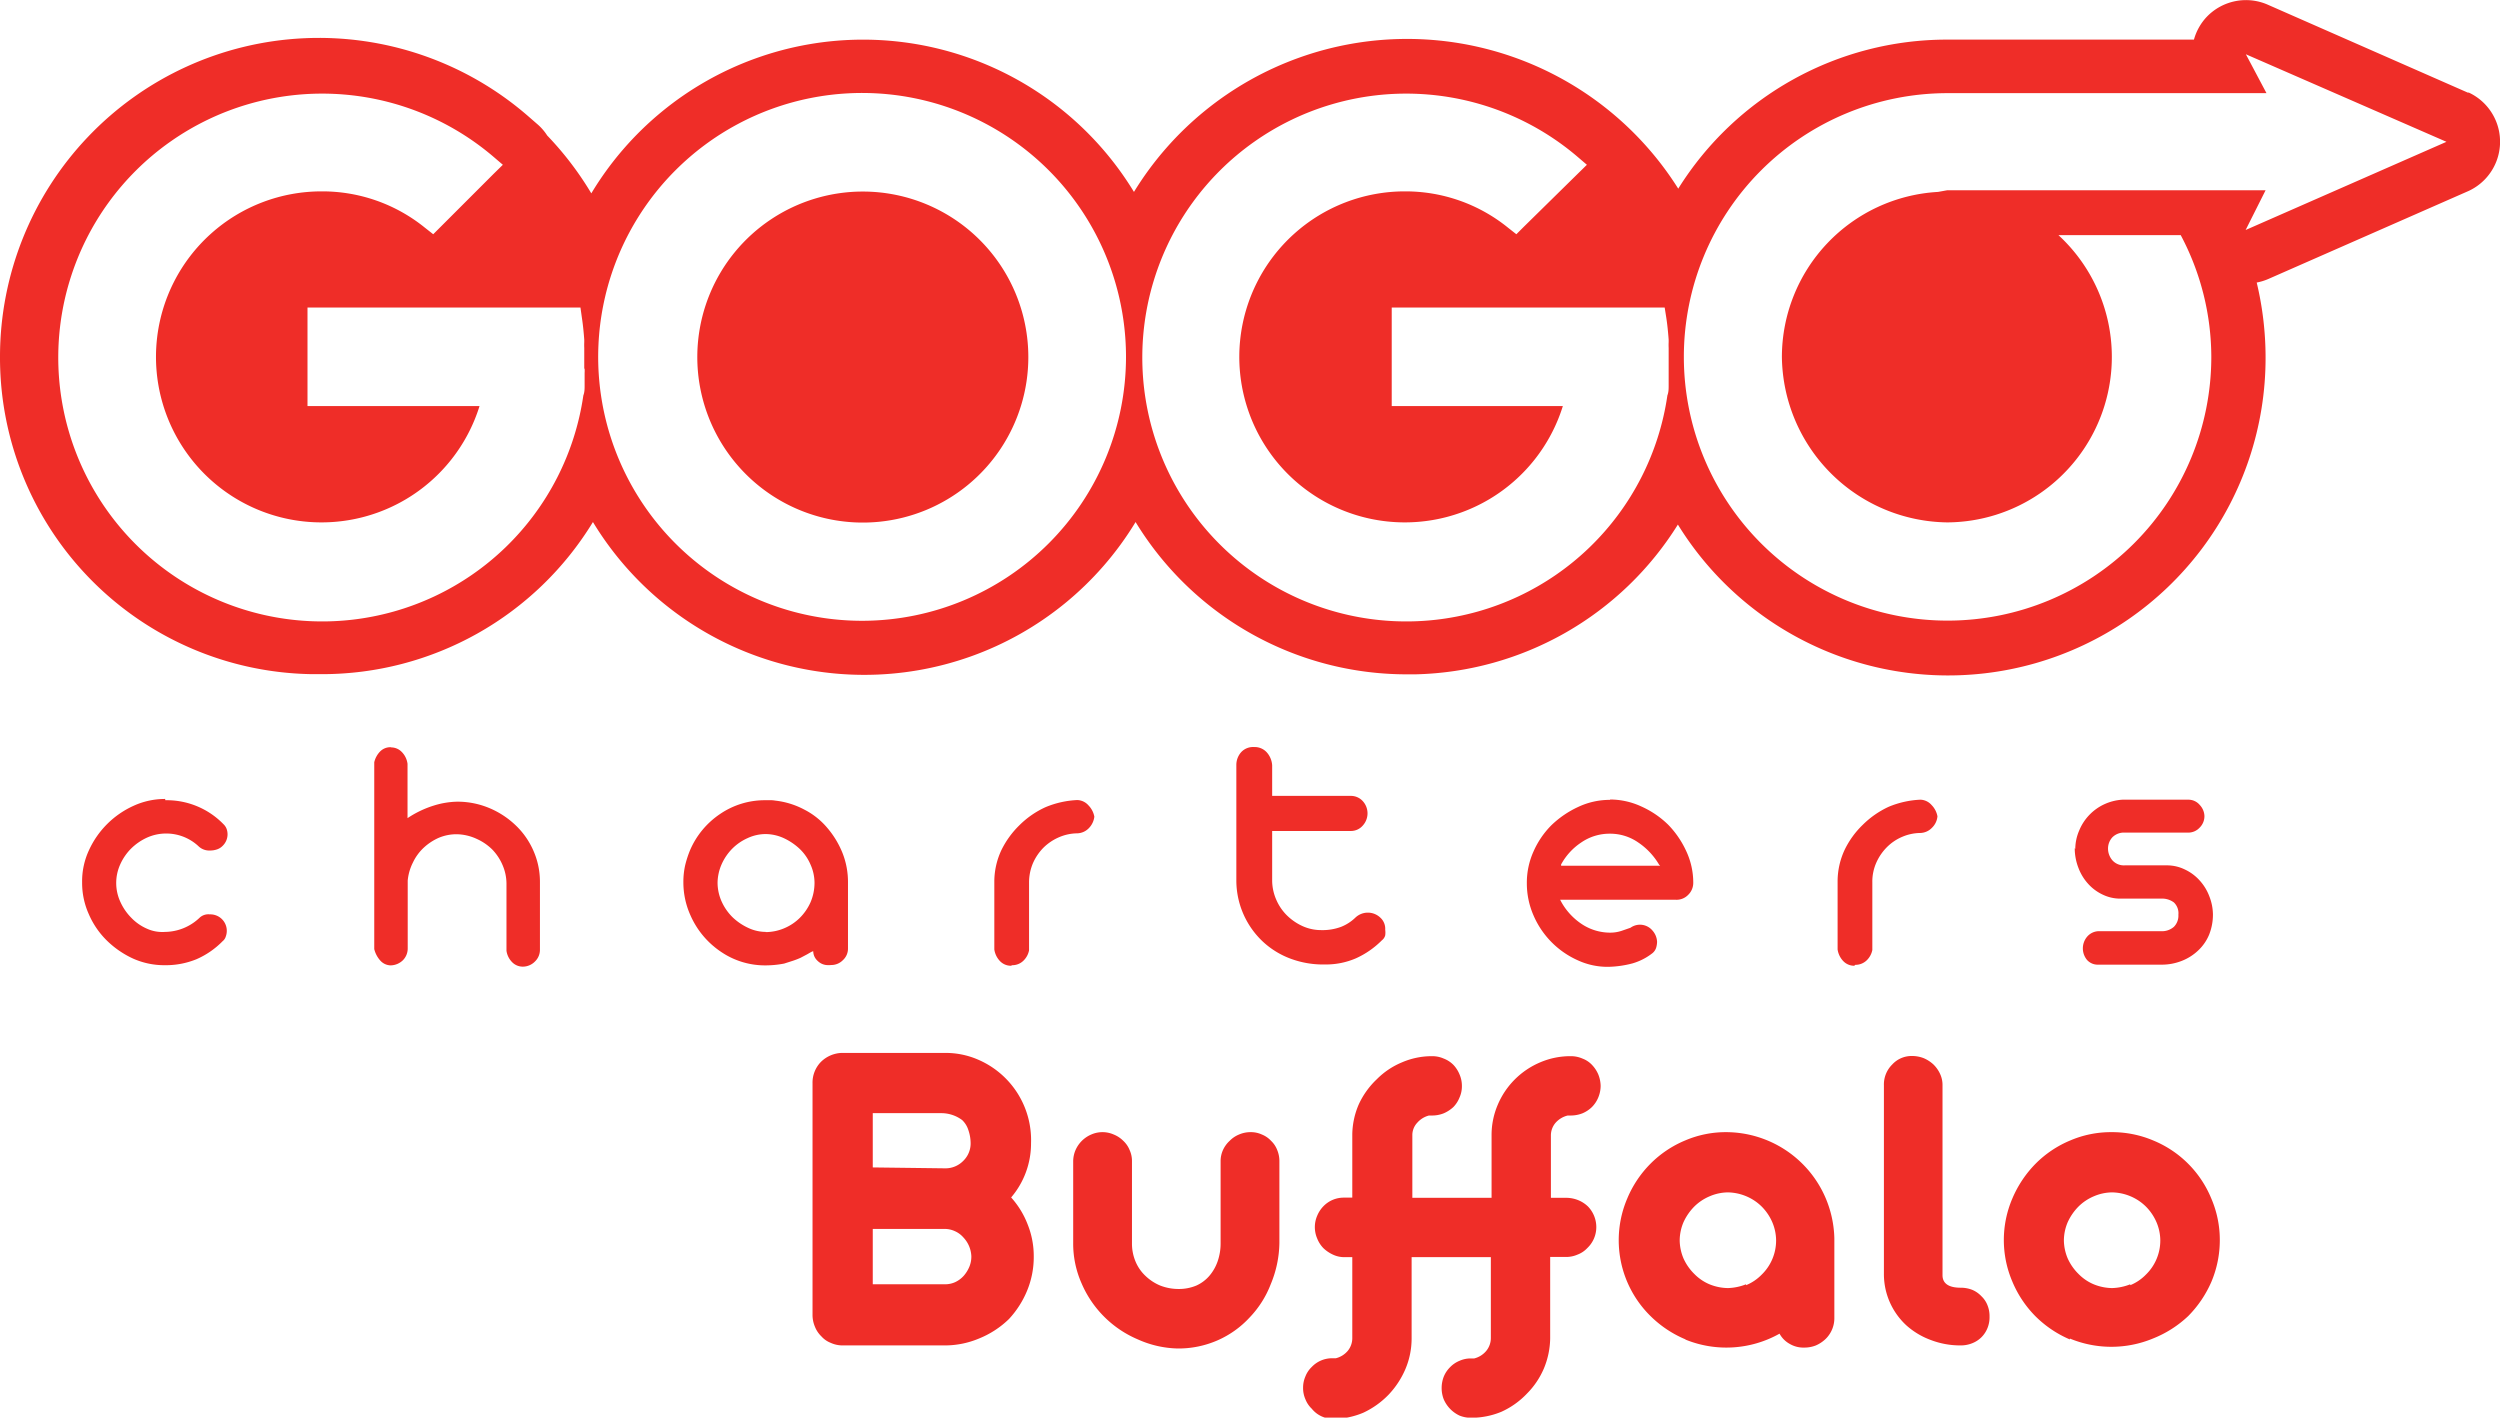
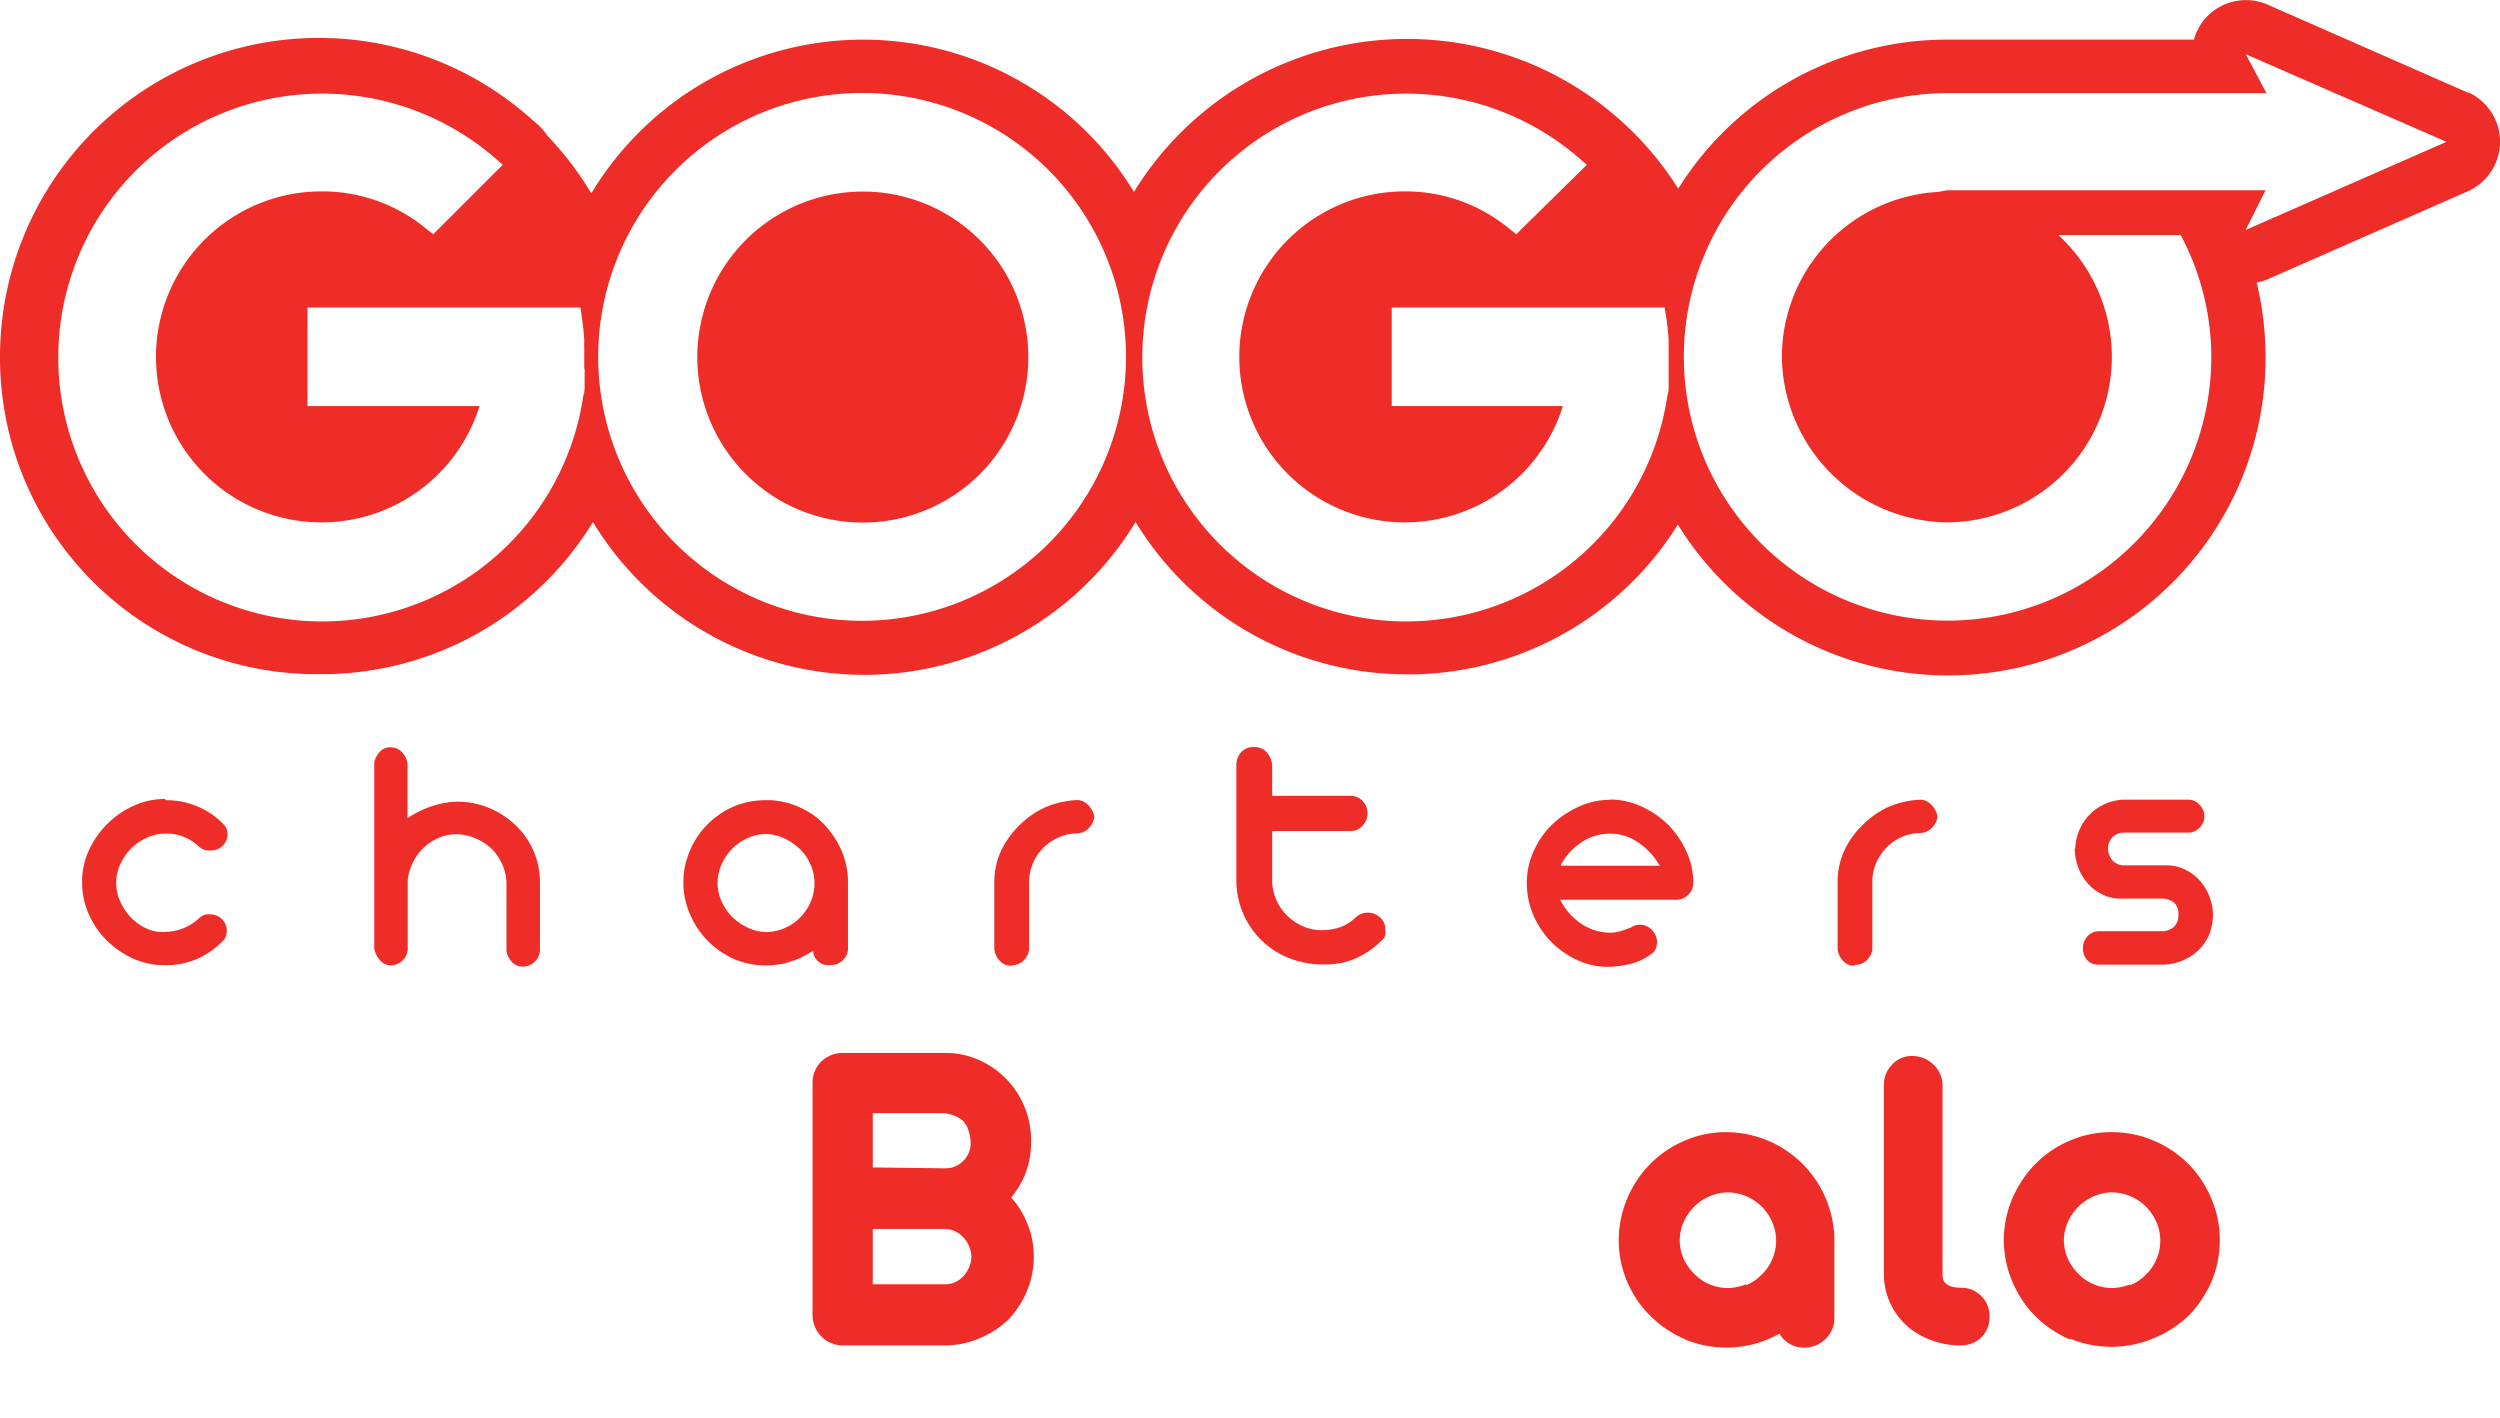
<svg xmlns="http://www.w3.org/2000/svg" id="Capa_1" data-name="Capa 1" viewBox="0 0 138.21 78.37">
  <defs>
    <style>
      .cls-1 {
        fill: #ef2d28;
      }
    </style>
  </defs>
  <g>
    <g>
      <path class="cls-1" d="M48.46,10.59a9.15,9.15,0,1,0,9.14,9.15A9.15,9.15,0,0,0,48.46,10.59Z" transform="translate(-0.75)" />
      <path class="cls-1" d="M137.18,5.12,126.1.25a3,3,0,0,0-3.36.69,3,3,0,0,0-.7,1.25H108.39a17.51,17.51,0,0,0-14.86,8.24,17.71,17.71,0,0,0-30.09.18,17.53,17.53,0,0,0-30,.08A17.75,17.75,0,0,0,31,7.49a2.83,2.83,0,0,0-.56-.64l-.54-.47A17.63,17.63,0,0,0,.75,19.7,17.5,17.5,0,0,0,18,37.27h.53a17.54,17.54,0,0,0,15-8.41,17.54,17.54,0,0,0,30,0,17.55,17.55,0,0,0,15,8.42H79A17.57,17.57,0,0,0,93.51,29,17.55,17.55,0,0,0,126,19.74a17.85,17.85,0,0,0-.49-4.12,3,3,0,0,0,.65-.2l11.08-4.87a3,3,0,0,0,0-5.43ZM33.07,20.39a1.77,1.77,0,0,1,0,.23c0,.14,0,.28,0,.42v.06l0,.21c0,.18,0,.37-.07.55A14.59,14.59,0,1,1,28,8.64l.55.47-.51.5-2.92,2.92-.42.42-.47-.37a9,9,0,0,0-5.69-2,9.15,9.15,0,1,0,8.72,11.87H17.75V17H32.84l.08.57c.06.39.1.8.13,1.21v.14a3,3,0,0,0,0,.31v.49c0,.2,0,.41,0,.65ZM48.46,34.32A14.59,14.59,0,1,1,63,19.74,14.6,14.6,0,0,1,48.46,34.32ZM93,20.39v.23c0,.14,0,.28,0,.42v.06l0,.21c0,.18,0,.37-.07.55a14.59,14.59,0,1,1-5-13.22l.55.47-.51.5L85,12.53l-.42.42-.47-.37a9,9,0,0,0-5.69-2,9.15,9.15,0,1,0,8.73,11.87H77.69V17H92.78l.09.57c.06.39.1.8.13,1.21v.14a3,3,0,0,0,0,.31v.49c0,.2,0,.4,0,.65Zm31.9-7.68L126,10.52H108.39l-.5.09a9.15,9.15,0,0,0-8.63,9.13,9.26,9.26,0,0,0,9.14,9.14A9.15,9.15,0,0,0,114.55,13h6.76A14.4,14.4,0,0,1,123,19.74,14.58,14.58,0,1,1,108.4,5.15h17.65L124.91,3,136,7.84l-11.09,4.87Z" transform="translate(-0.75)" />
    </g>
    <g>
      <path class="cls-1" d="M9.89,44.24a4.37,4.37,0,0,1,3.21,1.32h0a.71.71,0,0,1,.18.27.91.91,0,0,1,.05.27.89.89,0,0,1-.28.67.77.77,0,0,1-.31.19,1.15,1.15,0,0,1-.37.06.86.86,0,0,1-.66-.25,2.61,2.61,0,0,0-1.79-.69,2.58,2.58,0,0,0-1.05.23,3.07,3.07,0,0,0-.87.6,2.94,2.94,0,0,0-.6.87,2.49,2.49,0,0,0,0,2.07,3,3,0,0,0,.61.89,2.67,2.67,0,0,0,.86.6,2.05,2.05,0,0,0,1,.18,2.81,2.81,0,0,0,1.91-.78.71.71,0,0,1,.57-.19.91.91,0,0,1,.88,1.23.51.51,0,0,1-.17.25,4.59,4.59,0,0,1-1.45,1,4.47,4.47,0,0,1-1.75.33A4.22,4.22,0,0,1,8.12,53a5.12,5.12,0,0,1-1.46-1,4.6,4.6,0,0,1-1-1.46,4.21,4.21,0,0,1-.37-1.76A4.07,4.07,0,0,1,5.67,47a4.95,4.95,0,0,1,2.46-2.45,4.17,4.17,0,0,1,1.75-.38Z" transform="translate(-0.75)" />
      <path class="cls-1" d="M22.36,41.32a.82.82,0,0,1,.6.25,1.14,1.14,0,0,1,.32.66v3a5.6,5.6,0,0,1,1.5-.71,4.67,4.67,0,0,1,1.23-.2,4.56,4.56,0,0,1,1.76.34,4.75,4.75,0,0,1,1.46.94,4.31,4.31,0,0,1,1,1.41,4.24,4.24,0,0,1,.37,1.74v3.75a.89.89,0,0,1-.27.65.94.94,0,0,1-.66.29.82.82,0,0,1-.61-.25,1.11,1.11,0,0,1-.31-.63V48.84a2.61,2.61,0,0,0-.21-1,2.85,2.85,0,0,0-.57-.87,2.92,2.92,0,0,0-.86-.59A2.73,2.73,0,0,0,26,46.12a2.53,2.53,0,0,0-1,.2,3,3,0,0,0-.82.54,2.71,2.71,0,0,0-.6.82,2.78,2.78,0,0,0-.29,1v3.75a.92.92,0,0,1-.26.65,1,1,0,0,1-.68.29.79.79,0,0,1-.57-.26,1.47,1.47,0,0,1-.34-.64V42.14a1.27,1.27,0,0,1,.31-.58.79.79,0,0,1,.61-.25Z" transform="translate(-0.75)" />
      <path class="cls-1" d="M43.6,44.26a4.45,4.45,0,0,1,1.6.49,4.08,4.08,0,0,1,1.27,1,5,5,0,0,1,.85,1.39,4.36,4.36,0,0,1,.31,1.65v3.64a.86.86,0,0,1-.28.65.9.9,0,0,1-.64.27,1.46,1.46,0,0,1-.29,0,.82.82,0,0,1-.3-.1,1,1,0,0,1-.27-.24.72.72,0,0,1-.14-.42c-.06,0-.18.08-.34.17l-.36.19a4.49,4.49,0,0,1-.44.17l-.47.15a5.43,5.43,0,0,1-1,.1,4.32,4.32,0,0,1-2.52-.77,4.7,4.7,0,0,1-1.66-2,4.42,4.42,0,0,1-.39-1.83,4.17,4.17,0,0,1,.1-.94A5.78,5.78,0,0,1,38.9,47a4.6,4.6,0,0,1,1.66-2,4.38,4.38,0,0,1,2.52-.76h.26A1.23,1.23,0,0,1,43.6,44.26Zm-.55,7.27a2.66,2.66,0,0,0,1.05-.21,2.71,2.71,0,0,0,.87-.58,2.86,2.86,0,0,0,.59-.86,2.74,2.74,0,0,0,.22-1.08,2.48,2.48,0,0,0-.22-1,2.61,2.61,0,0,0-.6-.87,3.34,3.34,0,0,0-.87-.59,2.47,2.47,0,0,0-1-.23,2.38,2.38,0,0,0-1,.22,2.81,2.81,0,0,0-.86.59,2.91,2.91,0,0,0-.59.87,2.62,2.62,0,0,0-.22,1,2.56,2.56,0,0,0,.23,1.06,2.89,2.89,0,0,0,.6.86,3.19,3.19,0,0,0,.87.59,2.3,2.3,0,0,0,1,.22Z" transform="translate(-0.75)" />
      <path class="cls-1" d="M56.64,53.39a.83.83,0,0,1-.61-.26,1.17,1.17,0,0,1-.31-.64V48.7A4.13,4.13,0,0,1,56.11,47a5,5,0,0,1,1-1.38,4.92,4.92,0,0,1,1.45-1,5.13,5.13,0,0,1,1.75-.39.86.86,0,0,1,.62.3,1.2,1.2,0,0,1,.32.62,1.09,1.09,0,0,1-.3.63.93.93,0,0,1-.64.29,2.61,2.61,0,0,0-1,.21,2.81,2.81,0,0,0-.86.57,2.86,2.86,0,0,0-.59.86,2.74,2.74,0,0,0-.22,1.08v3.75a1.08,1.08,0,0,1-.31.57.87.87,0,0,1-.62.25Z" transform="translate(-0.75)" />
      <path class="cls-1" d="M70.08,41.3a.9.9,0,0,1,.69.28,1.18,1.18,0,0,1,.31.73V44h4.35a.88.88,0,0,1,.66.29,1,1,0,0,1,0,1.35.86.86,0,0,1-.64.3H71.08V48.7a2.7,2.7,0,0,0,.21,1,2.75,2.75,0,0,0,.58.88,3,3,0,0,0,.87.61,2.49,2.49,0,0,0,1.06.23,2.93,2.93,0,0,0,1.09-.18,2.43,2.43,0,0,0,.78-.5h0a1,1,0,0,1,1.4,0,.83.83,0,0,1,.26.66,1.12,1.12,0,0,1,0,.31.5.5,0,0,1-.18.27h0a4.81,4.81,0,0,1-1.44,1,4.18,4.18,0,0,1-1.71.34A5.15,5.15,0,0,1,72.1,53a4.58,4.58,0,0,1-1.53-.94,4.64,4.64,0,0,1-1.47-3.38v-6.4a1.06,1.06,0,0,1,.27-.7A.89.89,0,0,1,70.08,41.3Z" transform="translate(-0.75)" />
      <path class="cls-1" d="M89.75,44.2a4.13,4.13,0,0,1,1.75.39,5.09,5.09,0,0,1,1.47,1,5.18,5.18,0,0,1,1,1.46,4.1,4.1,0,0,1,.39,1.75.92.92,0,0,1-.28.67.89.89,0,0,1-.72.27H87a3.52,3.52,0,0,0,1.28,1.4,2.84,2.84,0,0,0,1.44.42,2,2,0,0,0,.68-.1l.49-.17a.9.9,0,0,1,1.22.16,1,1,0,0,1,.25.62,1.25,1.25,0,0,1-.05.32.64.64,0,0,1-.2.3l0,0a3.25,3.25,0,0,1-1.11.57,5.68,5.68,0,0,1-1.32.19A3.92,3.92,0,0,1,88,53.1a4.79,4.79,0,0,1-2.47-2.49,4.42,4.42,0,0,1-.37-1.79,4.2,4.2,0,0,1,.37-1.75,4.77,4.77,0,0,1,1-1.46,5.38,5.38,0,0,1,1.47-1,4.09,4.09,0,0,1,1.77-.39Zm2.72,3.6a3.8,3.8,0,0,0-1.16-1.23,2.71,2.71,0,0,0-1.56-.48,2.76,2.76,0,0,0-1.59.49,3.41,3.41,0,0,0-1.1,1.2.1.1,0,0,0,0,.08h5.47a0,0,0,0,1,0,0Z" transform="translate(-0.75)" />
      <path class="cls-1" d="M103.26,53.39a.83.83,0,0,1-.61-.26,1.17,1.17,0,0,1-.31-.64V48.7a4.13,4.13,0,0,1,.39-1.72,4.85,4.85,0,0,1,1-1.38,5,5,0,0,1,1.44-1,5.13,5.13,0,0,1,1.75-.39.86.86,0,0,1,.62.3,1.2,1.2,0,0,1,.32.62,1,1,0,0,1-.3.63.93.93,0,0,1-.64.29,2.61,2.61,0,0,0-1,.21,2.65,2.65,0,0,0-.85.57,2.86,2.86,0,0,0-.59.86,2.58,2.58,0,0,0-.22,1.08v3.75a1.08,1.08,0,0,1-.31.57.89.89,0,0,1-.63.25Z" transform="translate(-0.75)" />
      <path class="cls-1" d="M115.48,46.93a2.58,2.58,0,0,1,.21-1,2.75,2.75,0,0,1,1.4-1.47,2.79,2.79,0,0,1,1-.25h3.64a.82.82,0,0,1,.63.29.94.94,0,0,1,.26.61.89.89,0,0,1-.27.65.85.85,0,0,1-.61.27h-3.52a.9.9,0,0,0-.69.26.92.92,0,0,0-.24.63,1,1,0,0,0,.24.64.85.85,0,0,0,.69.28h2.32a2.27,2.27,0,0,1,1,.23,2.55,2.55,0,0,1,.81.6,2.71,2.71,0,0,1,.54.88,2.82,2.82,0,0,1,.2,1,3,3,0,0,1-.21,1.12,2.51,2.51,0,0,1-.6.87,2.78,2.78,0,0,1-.91.58,3,3,0,0,1-1.13.21h-3.5a.79.79,0,0,1-.61-.26,1,1,0,0,1,0-1.28.87.87,0,0,1,.63-.31h3.46a1,1,0,0,0,.71-.24.87.87,0,0,0,.25-.67.82.82,0,0,0-.25-.68,1.09,1.09,0,0,0-.71-.21H118a2.24,2.24,0,0,1-1-.22,2.52,2.52,0,0,1-.81-.6,2.76,2.76,0,0,1-.54-.89,3,3,0,0,1-.2-1.08Z" transform="translate(-0.75)" />
    </g>
  </g>
  <g>
    <path class="cls-1" d="M46.68,74.24a1.35,1.35,0,0,1-.52-.36,1.51,1.51,0,0,1-.36-.54,1.67,1.67,0,0,1-.13-.67V59.89a1.64,1.64,0,0,1,.46-1.18,1.72,1.72,0,0,1,1.14-.5H53a4.49,4.49,0,0,1,1.82.37,4.84,4.84,0,0,1,2.93,4.62,4.6,4.6,0,0,1-1.1,3,4.79,4.79,0,0,1,.92,1.51,4.69,4.69,0,0,1,.33,1.75,4.87,4.87,0,0,1-.37,1.9,5.22,5.22,0,0,1-1,1.56A5.1,5.1,0,0,1,54.87,74a4.86,4.86,0,0,1-1.88.38H47.32A1.56,1.56,0,0,1,46.68,74.24ZM53,64.59a1.37,1.37,0,0,0,1-.41,1.34,1.34,0,0,0,.41-1,2.28,2.28,0,0,0-.13-.72,1.29,1.29,0,0,0-.34-.54,1.93,1.93,0,0,0-1.12-.38H49v3ZM53,71a1.34,1.34,0,0,0,.56-.12,1.48,1.48,0,0,0,.47-.35,1.83,1.83,0,0,0,.31-.5,1.46,1.46,0,0,0,.11-.58A1.61,1.61,0,0,0,54,68.4a1.32,1.32,0,0,0-.47-.34,1.34,1.34,0,0,0-.56-.12H49V71Z" transform="translate(-0.75)" />
-     <path class="cls-1" d="M63.66,74.05a5.88,5.88,0,0,1-3.12-3.11,5.42,5.42,0,0,1-.46-2.22V64.2a1.6,1.6,0,0,1,.13-.62,1.66,1.66,0,0,1,.87-.86,1.54,1.54,0,0,1,1.24,0,1.58,1.58,0,0,1,.53.35,1.41,1.41,0,0,1,.35.51,1.44,1.44,0,0,1,.13.62v4.55a2.55,2.55,0,0,0,.2,1,2.3,2.3,0,0,0,.55.79,2.64,2.64,0,0,0,.81.53,2.78,2.78,0,0,0,1,.19,2.49,2.49,0,0,0,1-.19,2.07,2.07,0,0,0,.73-.55,2.49,2.49,0,0,0,.45-.8,3,3,0,0,0,.16-1V64.2a1.5,1.5,0,0,1,.13-.62,1.59,1.59,0,0,1,.37-.51,1.54,1.54,0,0,1,.52-.35,1.59,1.59,0,0,1,.64-.13,1.44,1.44,0,0,1,.62.13,1.41,1.41,0,0,1,.51.35,1.39,1.39,0,0,1,.34.51,1.59,1.59,0,0,1,.12.62v4.52A6.13,6.13,0,0,1,71,71a5.51,5.51,0,0,1-1.17,1.84,5.3,5.3,0,0,1-1.77,1.26,5.38,5.38,0,0,1-2.2.45A5.66,5.66,0,0,1,63.66,74.05Z" transform="translate(-0.75)" />
-     <path class="cls-1" d="M73.27,77.88a1.45,1.45,0,0,1-.35-.52,1.53,1.53,0,0,1-.13-.64,1.55,1.55,0,0,1,.13-.63,1.45,1.45,0,0,1,.35-.52,1.55,1.55,0,0,1,1.15-.48h.18a1.26,1.26,0,0,0,.66-.41,1.11,1.11,0,0,0,.25-.72V69.5h-.45a1.44,1.44,0,0,1-.62-.14,1.91,1.91,0,0,1-.53-.36,1.61,1.61,0,0,1-.34-.53,1.59,1.59,0,0,1,0-1.26,1.67,1.67,0,0,1,.34-.52,1.56,1.56,0,0,1,1.15-.48h.45v-3.5a4.31,4.31,0,0,1,.36-1.66,4.49,4.49,0,0,1,1-1.39,4.24,4.24,0,0,1,1.39-.93,4.15,4.15,0,0,1,1.66-.34,1.56,1.56,0,0,1,.64.13,1.53,1.53,0,0,1,.54.35,1.72,1.72,0,0,1,.34.53,1.59,1.59,0,0,1,.13.64,1.51,1.51,0,0,1-.13.63,1.61,1.61,0,0,1-.34.53,1.86,1.86,0,0,1-.54.35,1.73,1.73,0,0,1-.64.12h-.17a1.28,1.28,0,0,0-.64.39,1,1,0,0,0-.28.66v3.5h4.38V62.77a4.25,4.25,0,0,1,.34-1.69,4.41,4.41,0,0,1,2.35-2.35,4.22,4.22,0,0,1,1.69-.34,1.59,1.59,0,0,1,.64.13,1.4,1.4,0,0,1,.53.35,1.75,1.75,0,0,1,.35.53,1.78,1.78,0,0,1,.13.64,1.69,1.69,0,0,1-.13.63,1.63,1.63,0,0,1-.35.53,1.69,1.69,0,0,1-.53.35,1.77,1.77,0,0,1-.64.12h-.17a1.3,1.3,0,0,0-.67.4,1.07,1.07,0,0,0-.26.71v3.44h.87a1.78,1.78,0,0,1,.64.13,1.68,1.68,0,0,1,.54.35A1.64,1.64,0,0,1,89,67.84,1.59,1.59,0,0,1,88.5,69a1.42,1.42,0,0,1-.54.36,1.56,1.56,0,0,1-.64.13h-.87V74a4.49,4.49,0,0,1-.35,1.66,4.43,4.43,0,0,1-.94,1.39,4.49,4.49,0,0,1-1.41,1,4.34,4.34,0,0,1-1.68.33,1.68,1.68,0,0,1-.63-.12,1.77,1.77,0,0,1-.87-.89,1.69,1.69,0,0,1-.12-.64,1.72,1.72,0,0,1,.12-.63,1.59,1.59,0,0,1,.35-.52,1.54,1.54,0,0,1,.52-.35,1.51,1.51,0,0,1,.63-.13h.18a1.26,1.26,0,0,0,.66-.41,1.12,1.12,0,0,0,.26-.72V69.5H78.79V74a4.35,4.35,0,0,1-.34,1.68,4.78,4.78,0,0,1-.93,1.42,4.71,4.71,0,0,1-1.4,1,4.27,4.27,0,0,1-1.7.34A1.51,1.51,0,0,1,73.27,77.88Z" transform="translate(-0.75)" />
    <path class="cls-1" d="M93.94,74.05A6.08,6.08,0,0,1,92,72.76a5.88,5.88,0,0,1-1.29-6.5A6,6,0,0,1,92,64.33a5.89,5.89,0,0,1,1.91-1.28,5.71,5.71,0,0,1,2.29-.46,6,6,0,0,1,5.46,3.6,6.05,6.05,0,0,1,.5,2.27v4.38a1.6,1.6,0,0,1-.48,1.18,1.82,1.82,0,0,1-.54.36,1.73,1.73,0,0,1-.64.12,1.49,1.49,0,0,1-.8-.2,1.42,1.42,0,0,1-.57-.57,6,6,0,0,1-5.22.32Zm3.34-3a2.56,2.56,0,0,0,.86-.58,2.63,2.63,0,0,0,.8-1.9,2.61,2.61,0,0,0-.21-1,2.79,2.79,0,0,0-.59-.87,2.69,2.69,0,0,0-.86-.57,2.73,2.73,0,0,0-1-.21,2.6,2.6,0,0,0-1,.21,2.69,2.69,0,0,0-.86.57,3,3,0,0,0-.6.87,2.61,2.61,0,0,0-.21,1,2.65,2.65,0,0,0,.21,1,2.84,2.84,0,0,0,.6.86,2.56,2.56,0,0,0,.86.58,2.78,2.78,0,0,0,1,.2A2.92,2.92,0,0,0,97.28,71Z" transform="translate(-0.75)" />
    <path class="cls-1" d="M107.49,74.08a4.19,4.19,0,0,1-1.35-.81,3.85,3.85,0,0,1-1.24-2.86V60a1.55,1.55,0,0,1,.46-1.15,1.45,1.45,0,0,1,1.1-.47,1.77,1.77,0,0,1,.64.12,1.86,1.86,0,0,1,.54.35,1.75,1.75,0,0,1,.37.53,1.44,1.44,0,0,1,.13.62v10.5c0,.46.35.69,1,.69a1.75,1.75,0,0,1,.65.12,1.5,1.5,0,0,1,.5.35,1.39,1.39,0,0,1,.34.51,1.62,1.62,0,0,1,.11.62,1.59,1.59,0,0,1-.11.62,1.51,1.51,0,0,1-.34.52,1.5,1.5,0,0,1-.51.33,1.69,1.69,0,0,1-.64.12A4.54,4.54,0,0,1,107.49,74.08Z" transform="translate(-0.75)" />
    <path class="cls-1" d="M115.18,74.05a6.08,6.08,0,0,1-1.91-1.29A6,6,0,0,1,112,70.85a5.84,5.84,0,0,1,0-4.59,6.17,6.17,0,0,1,1.29-1.93,5.89,5.89,0,0,1,1.91-1.28,5.71,5.71,0,0,1,2.29-.46,5.83,5.83,0,0,1,2.3.46A5.88,5.88,0,0,1,123,66.26a5.8,5.8,0,0,1,.47,2.3,5.93,5.93,0,0,1-.46,2.29,6.19,6.19,0,0,1-1.29,1.91A6.1,6.1,0,0,1,119.77,74a6,6,0,0,1-4.59,0Zm3.34-3a2.56,2.56,0,0,0,.86-.58,2.63,2.63,0,0,0,.8-1.9,2.61,2.61,0,0,0-.21-1,2.79,2.79,0,0,0-.59-.87,2.69,2.69,0,0,0-.86-.57,2.73,2.73,0,0,0-1-.21,2.6,2.6,0,0,0-1,.21,2.69,2.69,0,0,0-.86.57,3,3,0,0,0-.6.87,2.61,2.61,0,0,0-.21,1,2.65,2.65,0,0,0,.21,1,2.84,2.84,0,0,0,.6.86,2.56,2.56,0,0,0,.86.58,2.78,2.78,0,0,0,1,.2A2.92,2.92,0,0,0,118.52,71Z" transform="translate(-0.75)" />
  </g>
</svg>